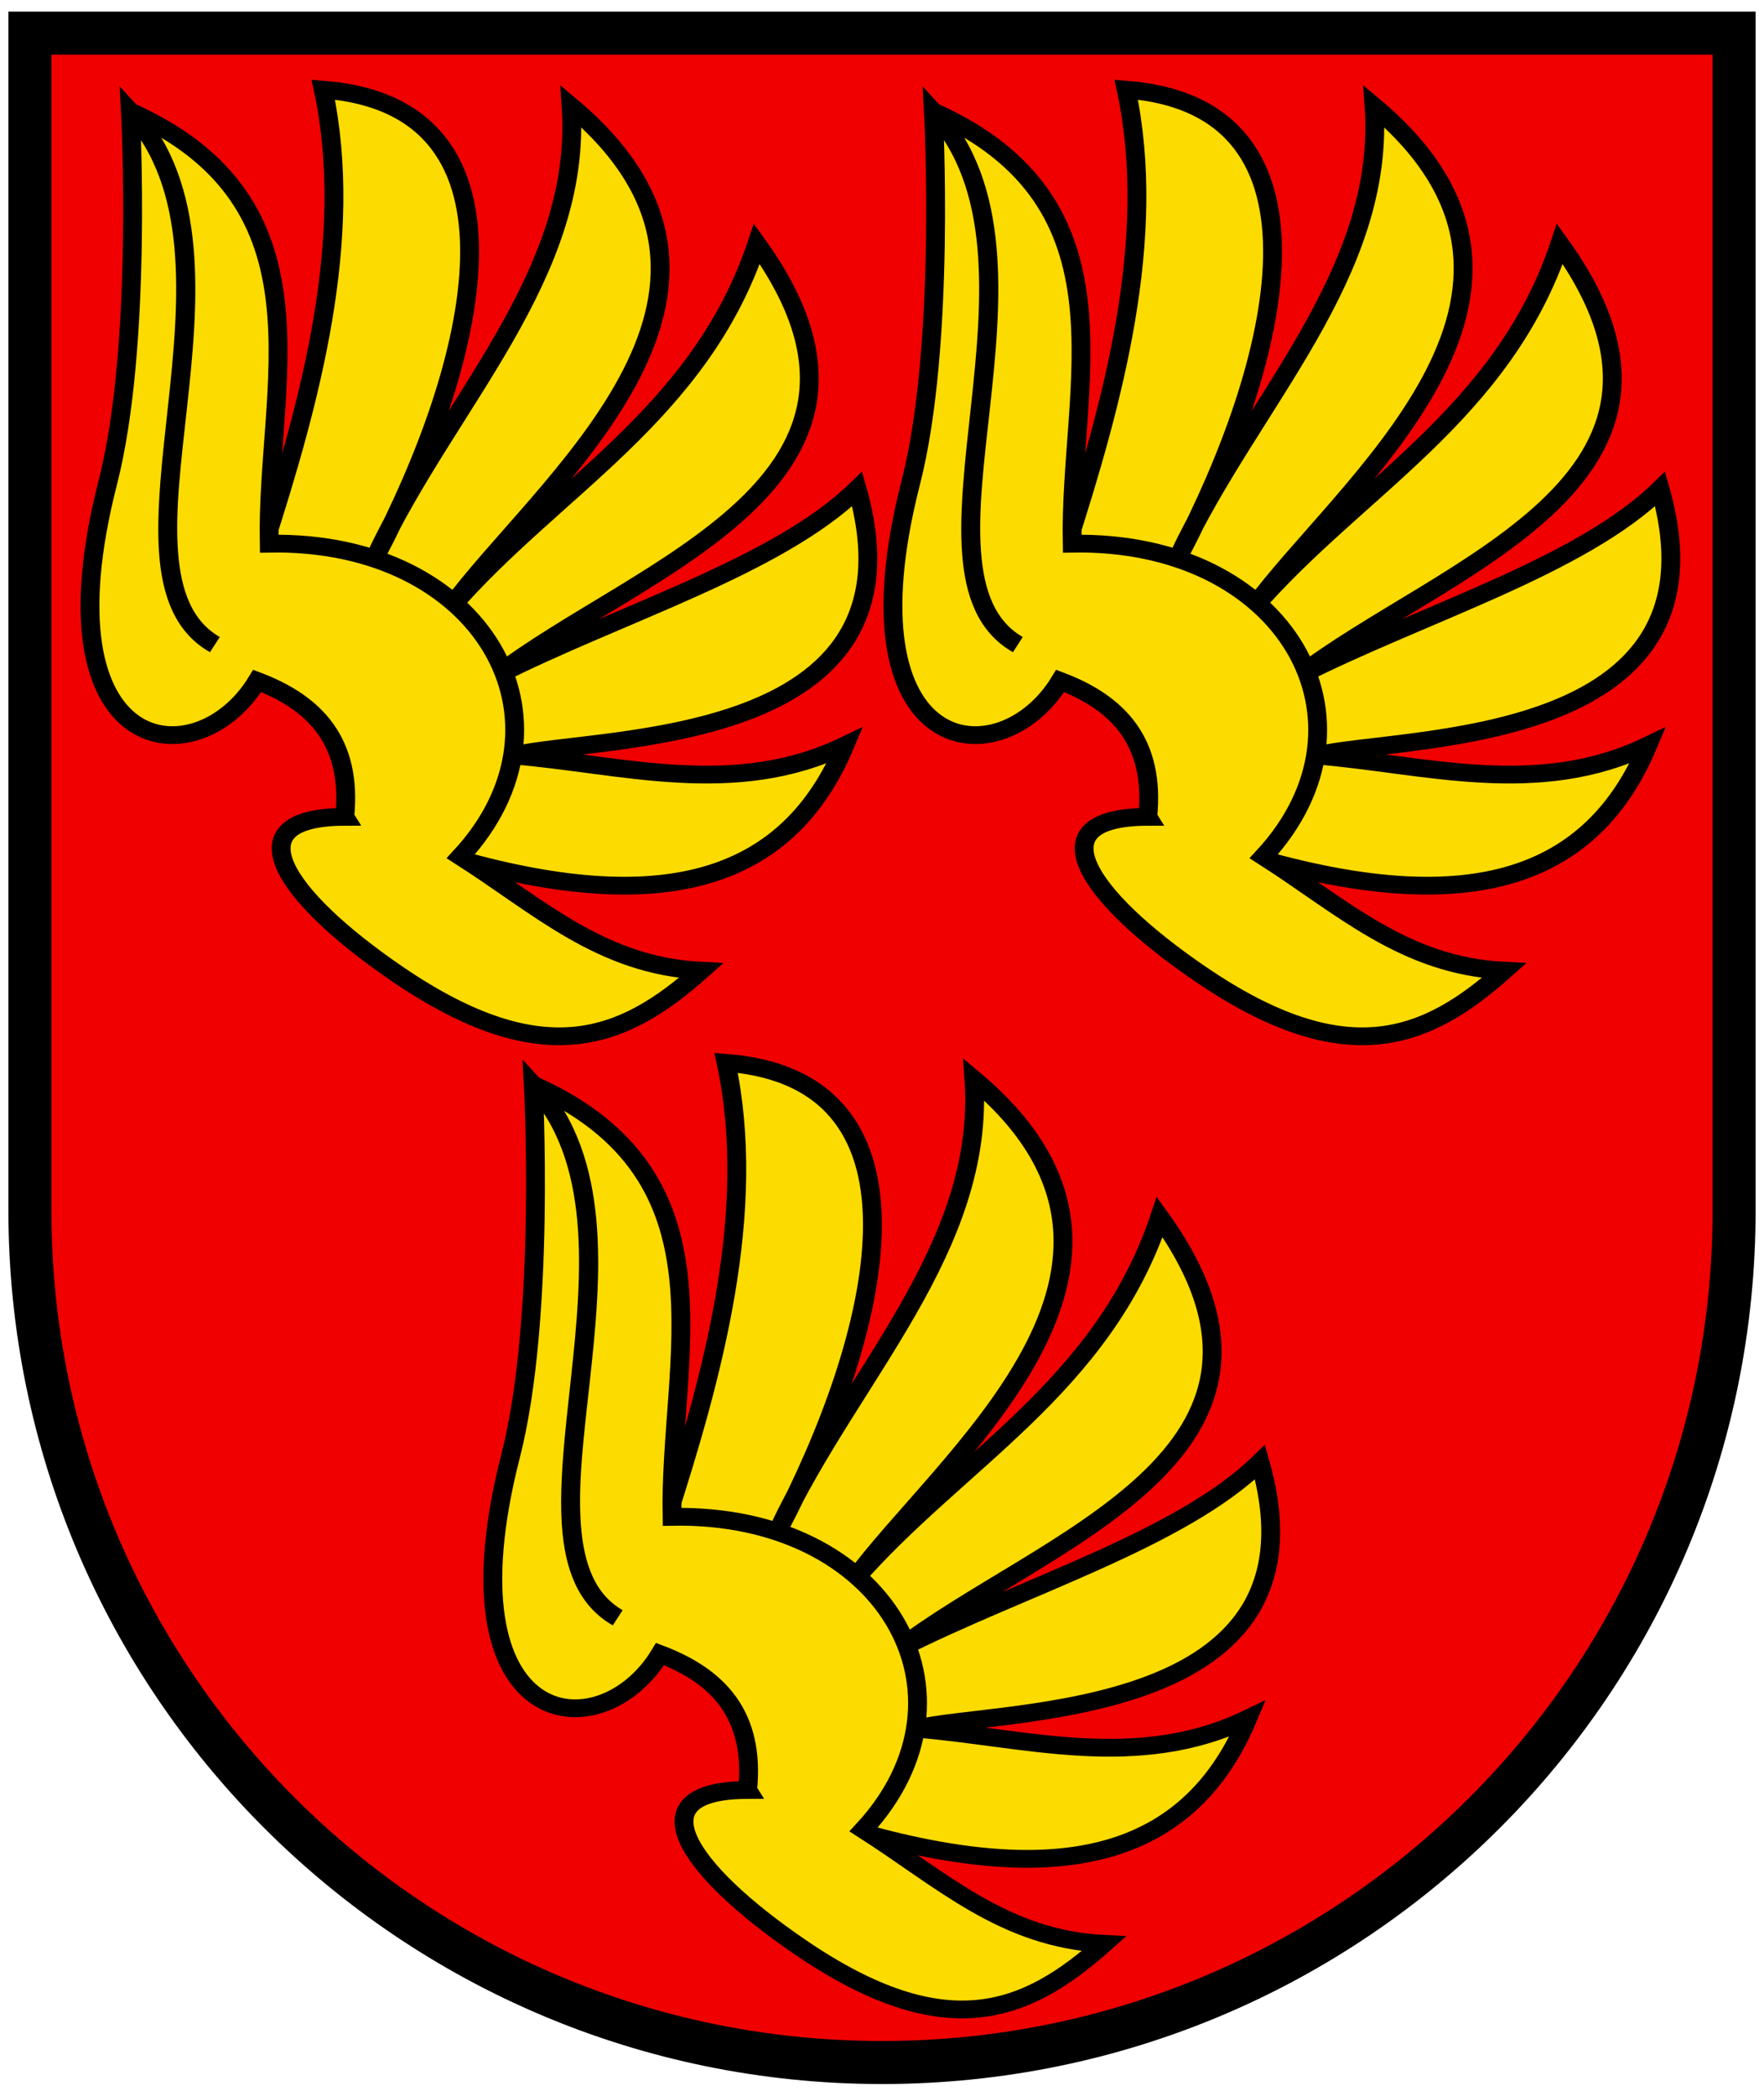
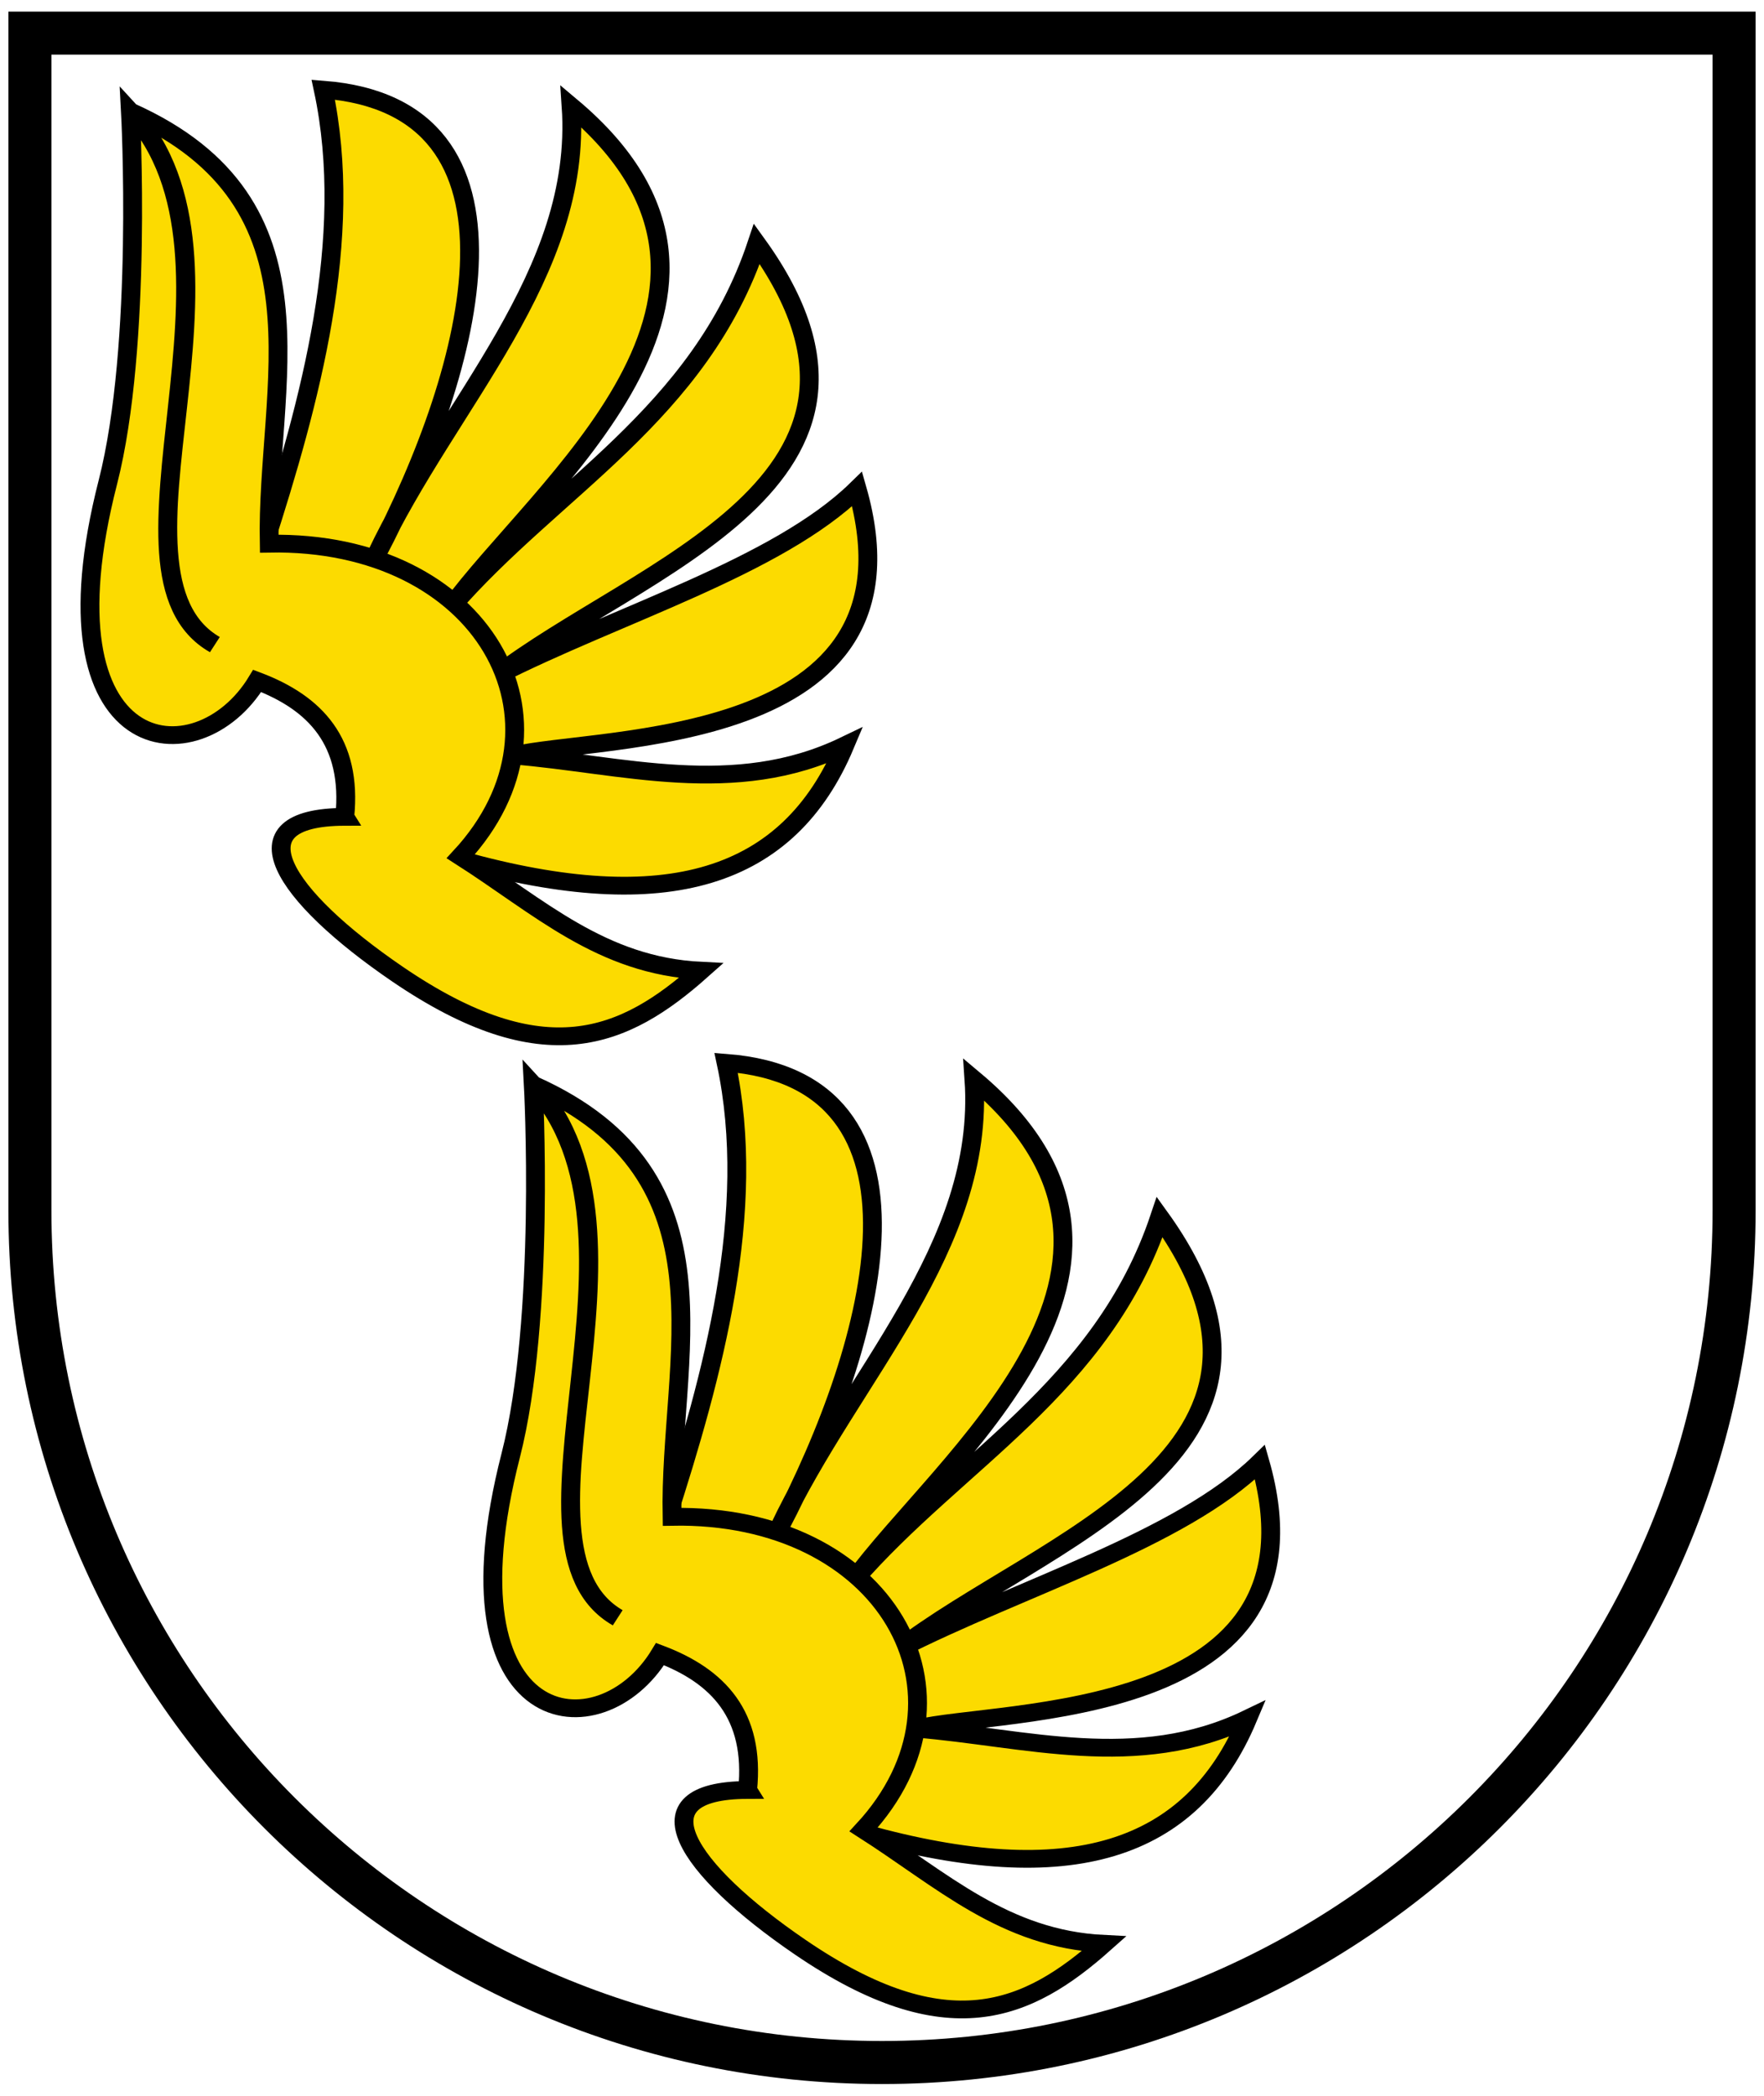
<svg xmlns="http://www.w3.org/2000/svg" width="410" height="487">
-   <path d="M6.951 7.698V291.5c0 102.86 88.667 186.243 198.051 186.243 109.384 0 198.051-83.384 198.051-186.243V7.698z" fill="#f00000" stroke-width="1.565" />
  <g fill="#fcdb00" fill-rule="evenodd" stroke="#000" stroke-width="1.627">
    <path d="M705.46 732.54c17.844 5.277 28.33 1.738 33.171-10.457-9.543 4.871-19.238 1.724-28.629.914 7.262-1.885 36.118-.567 29.695-24.39-6.874 7.124-20.703 11.466-31.219 17.133 12.237-10.046 37.341-17.828 22.562-39.572-4.957 15.696-17.537 22.384-26.495 33.352 7.672-11.194 29.701-28.818 10.457-45.943.994 15.415-10.616 27.121-16.829 41.095 8.577-17.317 14.431-41.052-4.571-42.619 2.757 13.648-1.168 28.667-5.124 41.705z" transform="matrix(2.692 0 0 2.539 -1698.41 -1433.975)" />
    <path d="M695.46 728.61c-9.82.03-5.345 7.235 4.543 14.39 12.685 9.18 19.62 5.917 26.219-.305-8.606-.452-13.957-5.85-20.762-10.457 10.769-12.336 1.942-28.995-16.524-28.629-.286-14.47 5.74-31.137-11.981-39.543 11.795 13.538-3.41 42.206 7.286 48.781-10.746-6.491 4.59-35.11-7.286-48.78 0 0 1.087 21.353-1.952 33.932-6.155 25.473 7.743 27.185 12.895 18.171 5.011 2.01 8.22 5.567 7.561 12.438z" transform="matrix(2.692 0 0 2.539 -1698.41 -1433.975)" />
    <path d="M705.46 732.54c17.844 5.277 28.33 1.738 33.171-10.457-9.543 4.871-19.238 1.724-28.629.914 7.262-1.885 36.118-.567 29.695-24.39-6.874 7.124-20.703 11.466-31.219 17.133 12.237-10.046 37.341-17.828 22.562-39.572-4.957 15.696-17.537 22.384-26.495 33.352 7.672-11.194 29.701-28.818 10.457-45.943.994 15.415-10.616 27.121-16.829 41.095 8.577-17.317 14.431-41.052-4.571-42.619 2.757 13.648-1.168 28.667-5.124 41.705z" transform="matrix(2.692 0 0 2.539 -1792.044 -1660.122)" />
    <path d="M695.46 728.61c-9.82.03-5.345 7.235 4.543 14.39 12.685 9.18 19.62 5.917 26.219-.305-8.606-.452-13.957-5.85-20.762-10.457 10.769-12.336 1.942-28.995-16.524-28.629-.286-14.47 5.74-31.137-11.981-39.543 11.795 13.538-3.41 42.206 7.286 48.781-10.746-6.491 4.59-35.11-7.286-48.78 0 0 1.087 21.353-1.952 33.932-6.155 25.473 7.743 27.185 12.895 18.171 5.011 2.01 8.22 5.567 7.561 12.438z" transform="matrix(2.692 0 0 2.539 -1792.044 -1660.122)" />
    <g>
-       <path d="M705.46 732.54c17.844 5.277 28.33 1.738 33.171-10.457-9.543 4.871-19.238 1.724-28.629.914 7.262-1.885 36.118-.567 29.695-24.39-6.874 7.124-20.703 11.466-31.219 17.133 12.237-10.046 37.341-17.828 22.562-39.572-4.957 15.696-17.537 22.384-26.495 33.352 7.672-11.194 29.701-28.818 10.457-45.943.994 15.415-10.616 27.121-16.829 41.095 8.577-17.317 14.431-41.052-4.571-42.619 2.757 13.648-1.168 28.667-5.124 41.705z" transform="matrix(2.692 0 0 2.539 -1605.41 -1660.122)" />
-       <path d="M695.46 728.61c-9.82.03-5.345 7.235 4.543 14.39 12.685 9.18 19.62 5.917 26.219-.305-8.606-.452-13.957-5.85-20.762-10.457 10.769-12.336 1.942-28.995-16.524-28.629-.286-14.47 5.74-31.137-11.981-39.543 11.795 13.538-3.41 42.206 7.286 48.781-10.746-6.491 4.59-35.11-7.286-48.78 0 0 1.087 21.353-1.952 33.932-6.155 25.473 7.743 27.185 12.895 18.171 5.011 2.01 8.22 5.567 7.561 12.438z" transform="matrix(2.692 0 0 2.539 -1605.41 -1660.122)" />
-     </g>
+       </g>
  </g>
  <path d="M6.951 7.698v273.55c0 109.38 88.67 198.05 198.05 198.05s198.05-88.669 198.05-198.05V7.698z" fill="none" stroke="#000" stroke-width="10" />
  <style />
</svg>